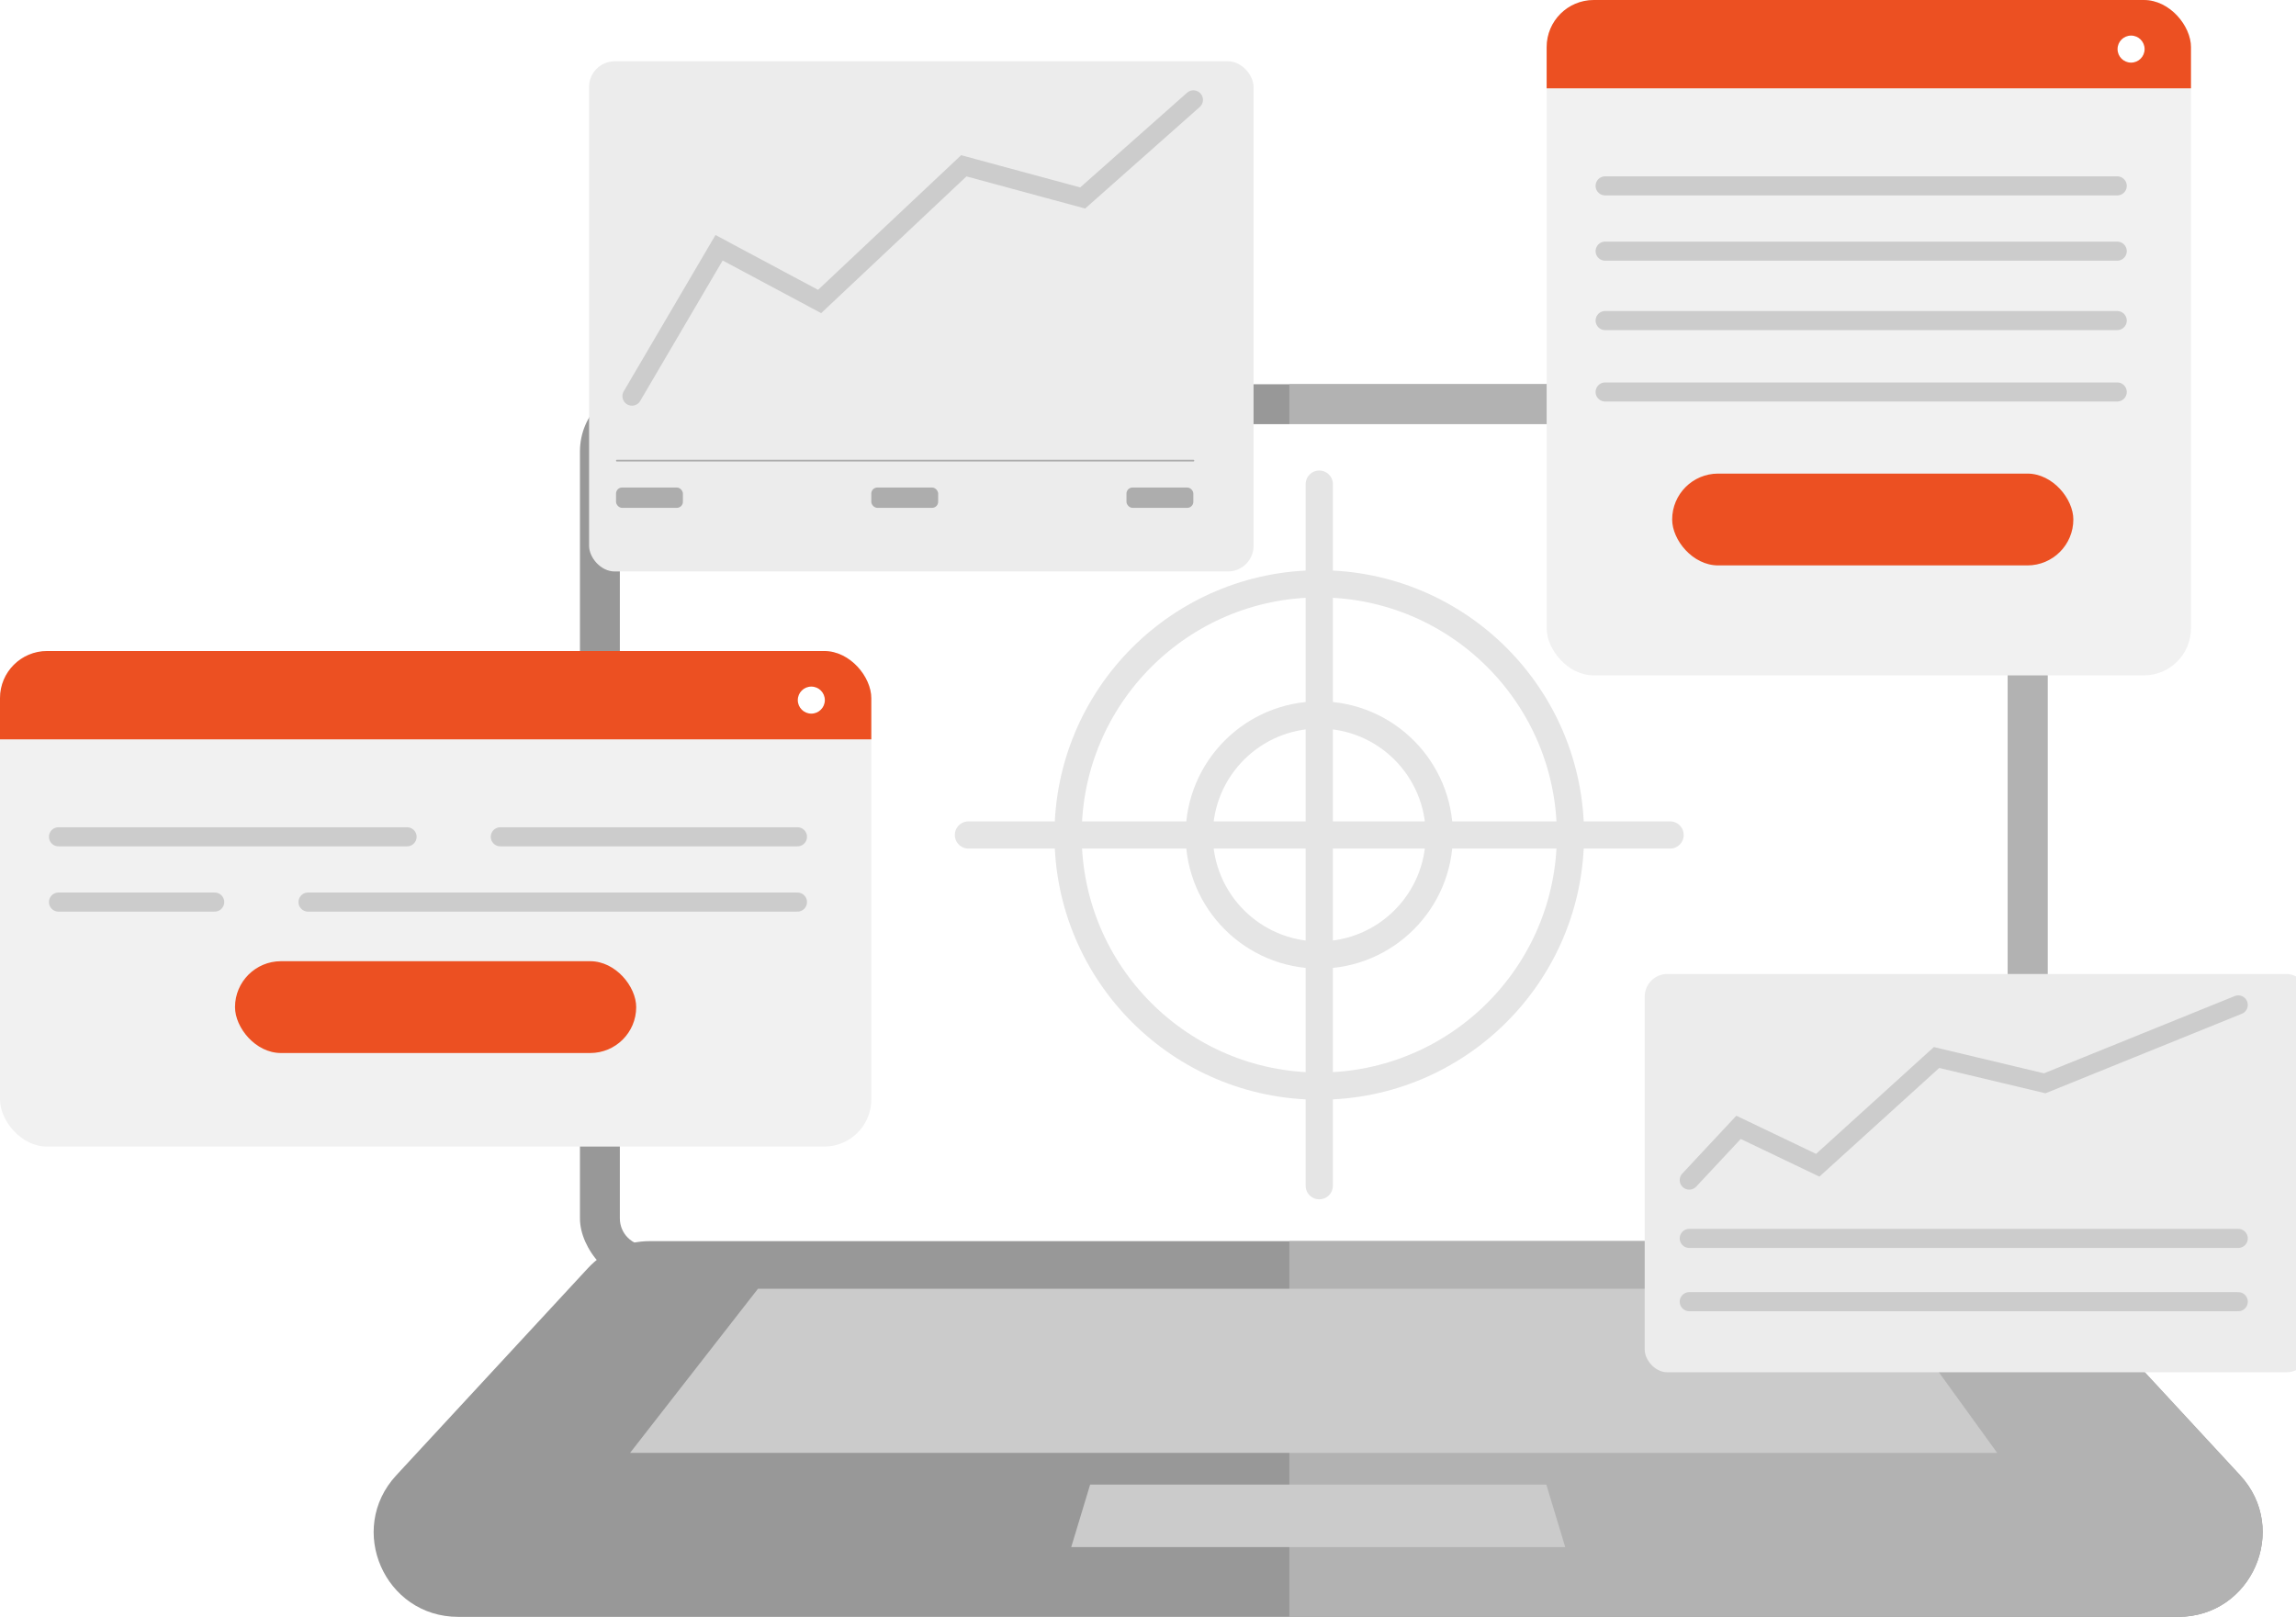
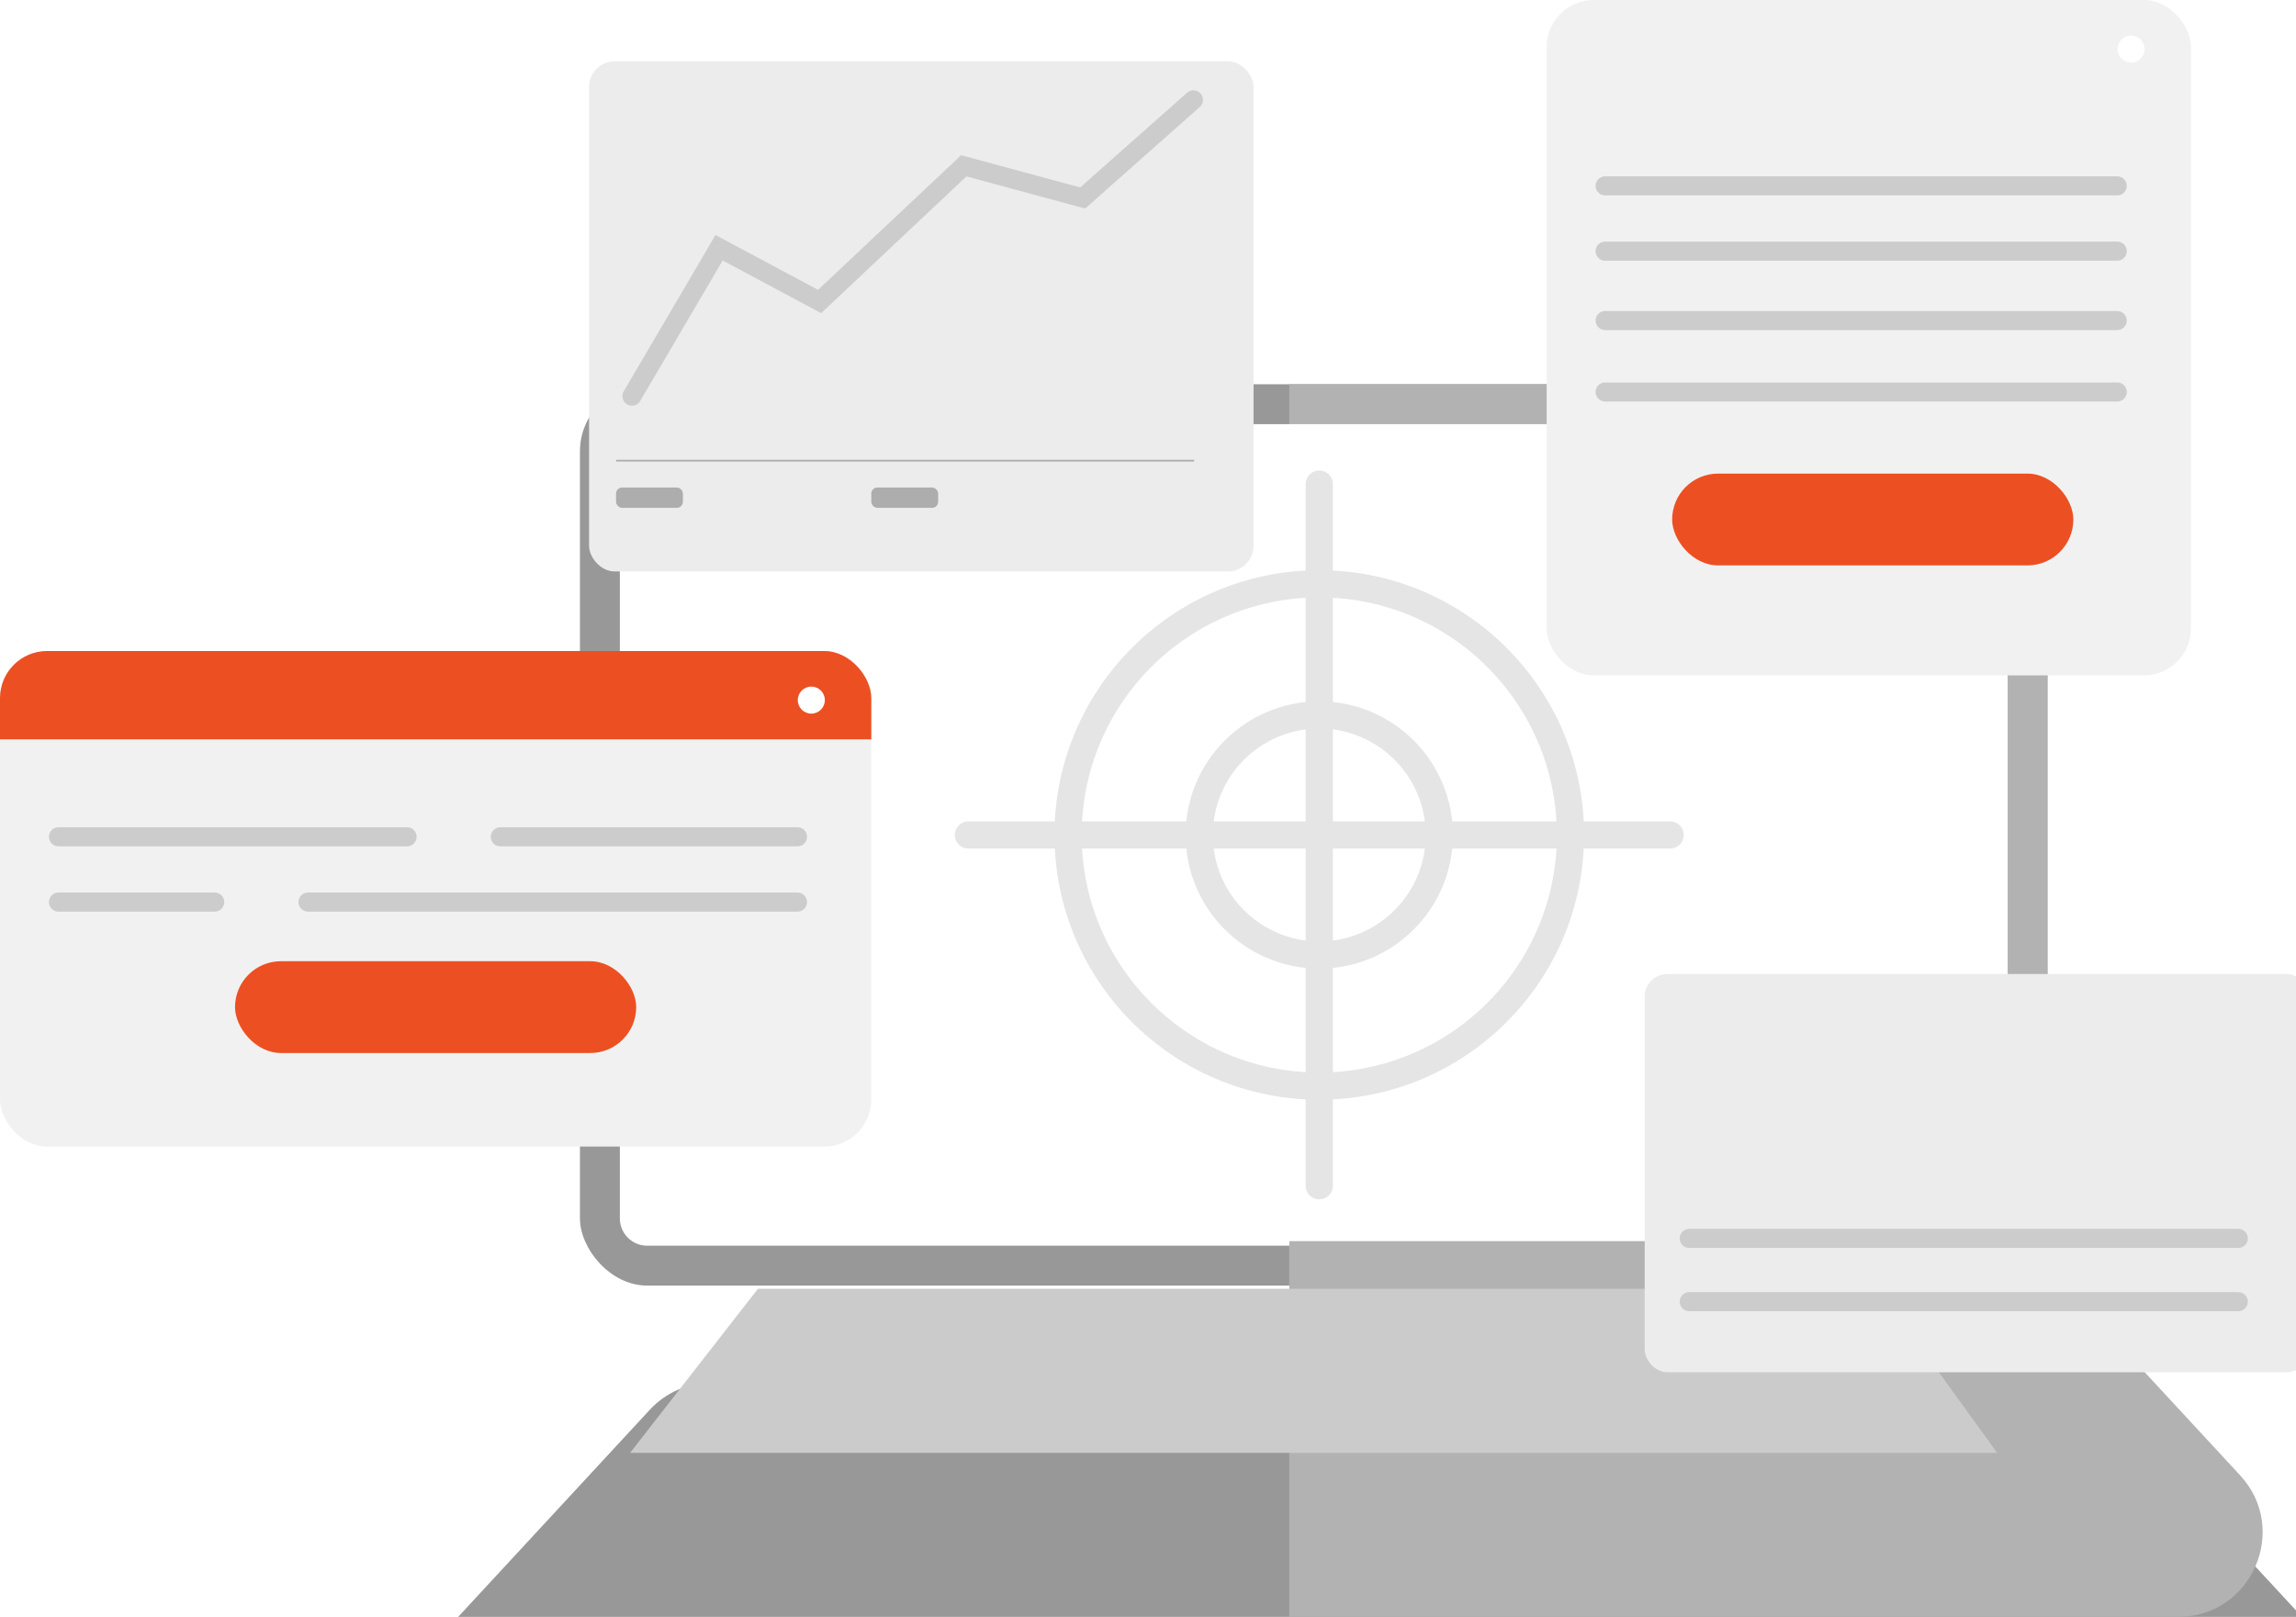
<svg xmlns="http://www.w3.org/2000/svg" id="Layer_1" data-name="Layer 1" viewBox="0 0 276.77 194.94">
  <defs>
    <style>
      .cls-1 {
        clip-path: url(#clippath);
      }

      .cls-2, .cls-3, .cls-4, .cls-5 {
        fill: none;
      }

      .cls-2, .cls-6, .cls-7, .cls-8, .cls-9, .cls-10, .cls-11, .cls-12, .cls-13, .cls-14 {
        stroke-width: 0px;
      }

      .cls-3 {
        stroke: #ccc;
        stroke-width: 2.3px;
      }

      .cls-3, .cls-4, .cls-5 {
        stroke-linecap: round;
        stroke-miterlimit: 10;
      }

      .cls-4 {
        stroke: #adadad;
        stroke-width: .21px;
      }

      .cls-15, .cls-12 {
        fill: #f1f1f1;
      }

      .cls-16, .cls-11 {
        fill: #989898;
      }

      .cls-17 {
        clip-path: url(#clippath-4);
      }

      .cls-18 {
        clip-path: url(#clippath-3);
      }

      .cls-19 {
        clip-path: url(#clippath-2);
      }

      .cls-5 {
        stroke: #e5e5e5;
        stroke-width: 3.28px;
      }

      .cls-6 {
        filter: url(#drop-shadow-2);
      }

      .cls-6, .cls-7 {
        fill: #ececec;
      }

      .cls-7 {
        filter: url(#drop-shadow-1);
      }

      .cls-8 {
        fill: #cbcbcb;
      }

      .cls-9 {
        fill: #adadad;
      }

      .cls-10 {
        fill: #b2b2b2;
      }

      .cls-13 {
        fill: #fff;
      }

      .cls-14 {
        fill: #ec5022;
      }
    </style>
    <clipPath id="clippath">
      <rect class="cls-2" x="69.88" y="46.33" width="176.91" height="108.67" rx="8.1" ry="8.1" />
    </clipPath>
    <clipPath id="clippath-2">
      <path class="cls-11" d="M262.58,194.94H55.23c-8.87,0-13.49-10.56-7.46-17.07l23.1-24.97c1.92-2.08,4.63-3.26,7.46-3.26h161.14c2.83,0,5.54,1.18,7.46,3.26l23.1,24.97c6.02,6.51,1.4,17.07-7.46,17.07Z" />
    </clipPath>
    <clipPath id="clippath-3">
      <rect class="cls-12" y="78.49" width="105.03" height="59.75" rx="5.68" ry="5.68" />
    </clipPath>
    <clipPath id="clippath-4">
      <rect class="cls-12" x="186.44" width="77.67" height="81.43" rx="5.68" ry="5.68" />
    </clipPath>
    <filter id="drop-shadow-1" filterUnits="userSpaceOnUse">
      <feOffset dx="1.8" dy="1.8" />
      <feGaussianBlur result="blur" stdDeviation="1.29" />
      <feFlood flood-color="#000" flood-opacity=".25" />
      <feComposite in2="blur" operator="in" />
      <feComposite in="SourceGraphic" />
    </filter>
    <filter id="drop-shadow-2" filterUnits="userSpaceOnUse">
      <feOffset dx="1.59" dy="1.59" />
      <feGaussianBlur result="blur-2" stdDeviation="1.14" />
      <feFlood flood-color="#000" flood-opacity=".25" />
      <feComposite in2="blur-2" operator="in" />
      <feComposite in="SourceGraphic" />
    </filter>
  </defs>
  <rect class="cls-11" x="69.91" y="46.33" width="176.91" height="108.67" rx="8.1" ry="8.1" />
  <g class="cls-1">
    <rect class="cls-10" x="155.42" y="37.55" width="99.26" height="120.58" />
  </g>
  <rect class="cls-13" x="108.84" y="17.02" width="99.05" height="167.29" rx="3.29" ry="3.29" transform="translate(259.03 -57.7) rotate(90)" />
  <g>
-     <path class="cls-16" d="M262.58,194.94H55.23c-8.87,0-13.49-10.56-7.46-17.07l23.1-24.97c1.92-2.08,4.63-3.26,7.46-3.26h161.14c2.83,0,5.54,1.18,7.46,3.26l23.1,24.97c6.02,6.51,1.4,17.07-7.46,17.07Z" />
+     <path class="cls-16" d="M262.58,194.94H55.23l23.1-24.97c1.92-2.08,4.63-3.26,7.46-3.26h161.14c2.83,0,5.54,1.18,7.46,3.26l23.1,24.97c6.02,6.51,1.4,17.07-7.46,17.07Z" />
    <g class="cls-19">
      <rect class="cls-10" x="155.42" y="37.55" width="155.65" height="194.68" />
    </g>
  </g>
  <g>
    <polygon class="cls-8" points="226.44 155.38 170.76 155.38 147.05 155.38 91.37 155.38 75.95 175.17 147.05 175.17 170.76 175.17 240.75 175.17 226.44 155.38" />
-     <polygon class="cls-8" points="186.4 178.99 170.76 178.99 147.05 178.99 131.41 178.99 129.13 186.53 147.05 186.53 170.76 186.53 188.68 186.53 186.4 178.99" />
  </g>
  <g>
    <g>
      <rect class="cls-15" y="78.49" width="105.03" height="59.75" rx="5.68" ry="5.68" />
      <g class="cls-18">
        <rect class="cls-14" x="-13.46" y="72.76" width="148.92" height="16.38" />
        <circle class="cls-13" cx="97.8" cy="84.41" r="1.63" />
      </g>
    </g>
    <g>
      <rect class="cls-14" x="28.33" y="115.89" width="48.36" height="11.07" rx="5.54" ry="5.54" />
      <g>
        <line class="cls-3" x1="49.07" y1="100.89" x2="7.05" y2="100.89" />
        <line class="cls-3" x1="37.13" y1="108.76" x2="96.13" y2="108.76" />
        <line class="cls-3" x1="7.05" y1="108.76" x2="25.88" y2="108.76" />
        <line class="cls-3" x1="96.13" y1="100.89" x2="60.31" y2="100.89" />
      </g>
    </g>
  </g>
  <g>
    <g>
      <rect class="cls-15" x="186.44" width="77.67" height="81.43" rx="5.68" ry="5.68" />
      <g class="cls-17">
-         <rect class="cls-14" x="172.99" y="-5.73" width="121.57" height="16.38" />
        <circle class="cls-13" cx="256.89" cy="5.92" r="1.63" />
      </g>
    </g>
    <g>
      <rect class="cls-14" x="201.57" y="57.1" width="48.36" height="11.07" rx="5.54" ry="5.54" />
      <g>
        <line class="cls-3" x1="255.22" y1="22.41" x2="193.49" y2="22.41" />
        <line class="cls-3" x1="193.49" y1="30.28" x2="255.22" y2="30.28" />
        <line class="cls-3" x1="193.49" y1="38.65" x2="255.22" y2="38.65" />
        <line class="cls-3" x1="193.49" y1="47.26" x2="255.22" y2="47.26" />
      </g>
    </g>
  </g>
  <g>
    <circle class="cls-5" cx="159.03" cy="100.67" r="14.47" />
    <circle class="cls-5" cx="159.03" cy="100.67" r="30.28" />
    <line class="cls-5" x1="159.03" y1="58.37" x2="159.03" y2="142.96" />
    <line class="cls-5" x1="201.32" y1="100.67" x2="116.74" y2="100.67" />
  </g>
  <g>
    <g>
      <rect class="cls-7" x="69.21" y="5.59" width="80.1" height="61.51" rx="3.09" ry="3.09" />
      <g>
        <rect class="cls-9" x="74.26" y="58.78" width="8.06" height="2.45" rx=".73" ry=".73" />
        <rect class="cls-9" x="105.03" y="58.78" width="8.06" height="2.45" rx=".73" ry=".73" />
-         <rect class="cls-9" x="135.79" y="58.78" width="8.06" height="2.45" rx=".73" ry=".73" />
        <line class="cls-4" x1="74.36" y1="55.54" x2="143.86" y2="55.54" />
      </g>
    </g>
    <polyline class="cls-3" points="76.18 47.76 86.68 29.87 98.8 36.35 116.18 19.99 130.51 23.87 143.86 12.04" />
  </g>
  <g>
    <rect class="cls-6" x="196.67" y="115.84" width="80.1" height="48.02" rx="2.73" ry="2.73" />
-     <polyline class="cls-3" points="203.63 142.28 209.57 135.92 219.12 140.49 233.44 127.5 246.48 130.61 269.81 121.16" />
    <line class="cls-3" x1="203.63" y1="149.31" x2="269.81" y2="149.31" />
    <line class="cls-3" x1="203.63" y1="156.94" x2="269.81" y2="156.94" />
  </g>
</svg>